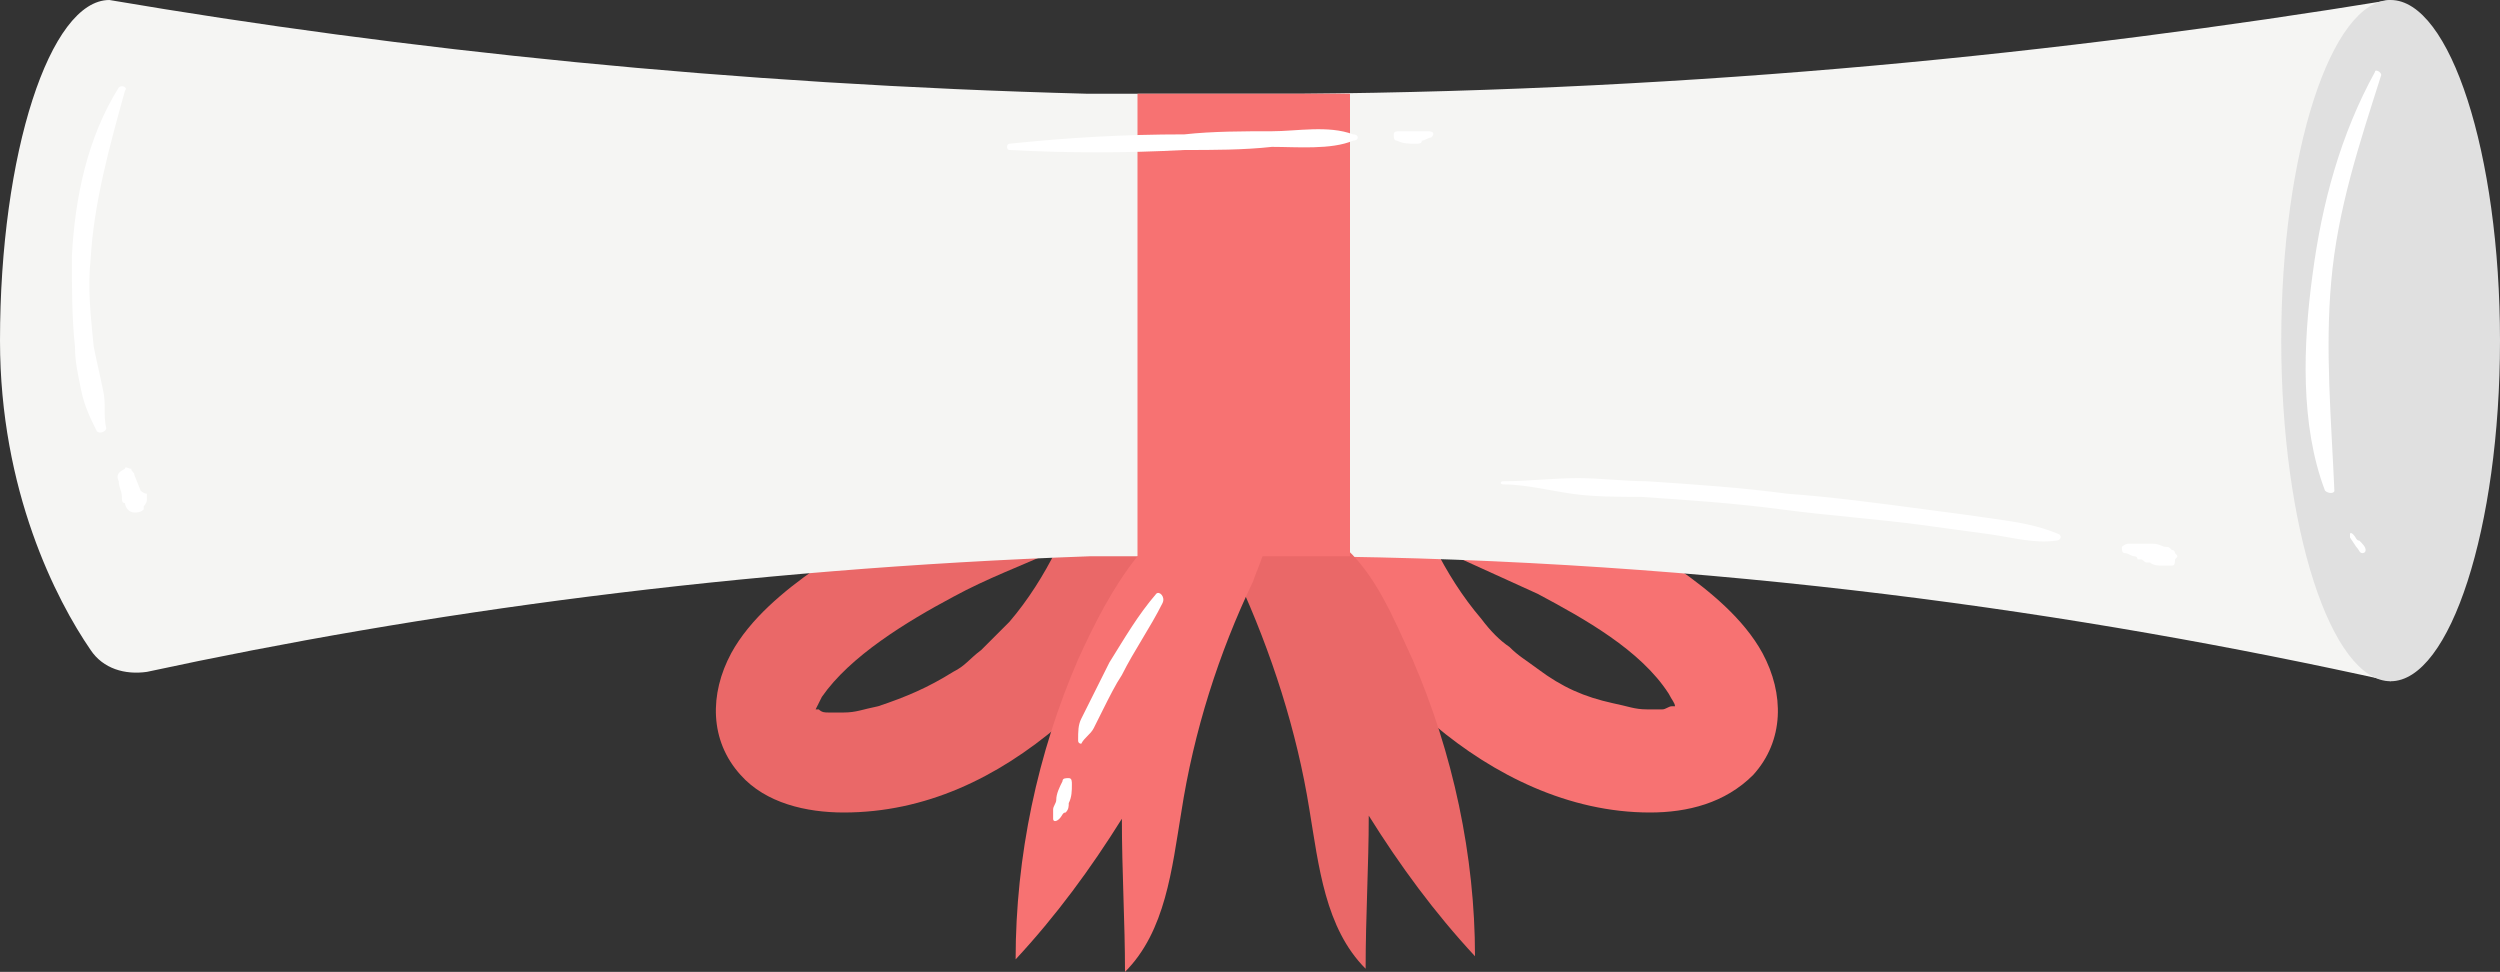
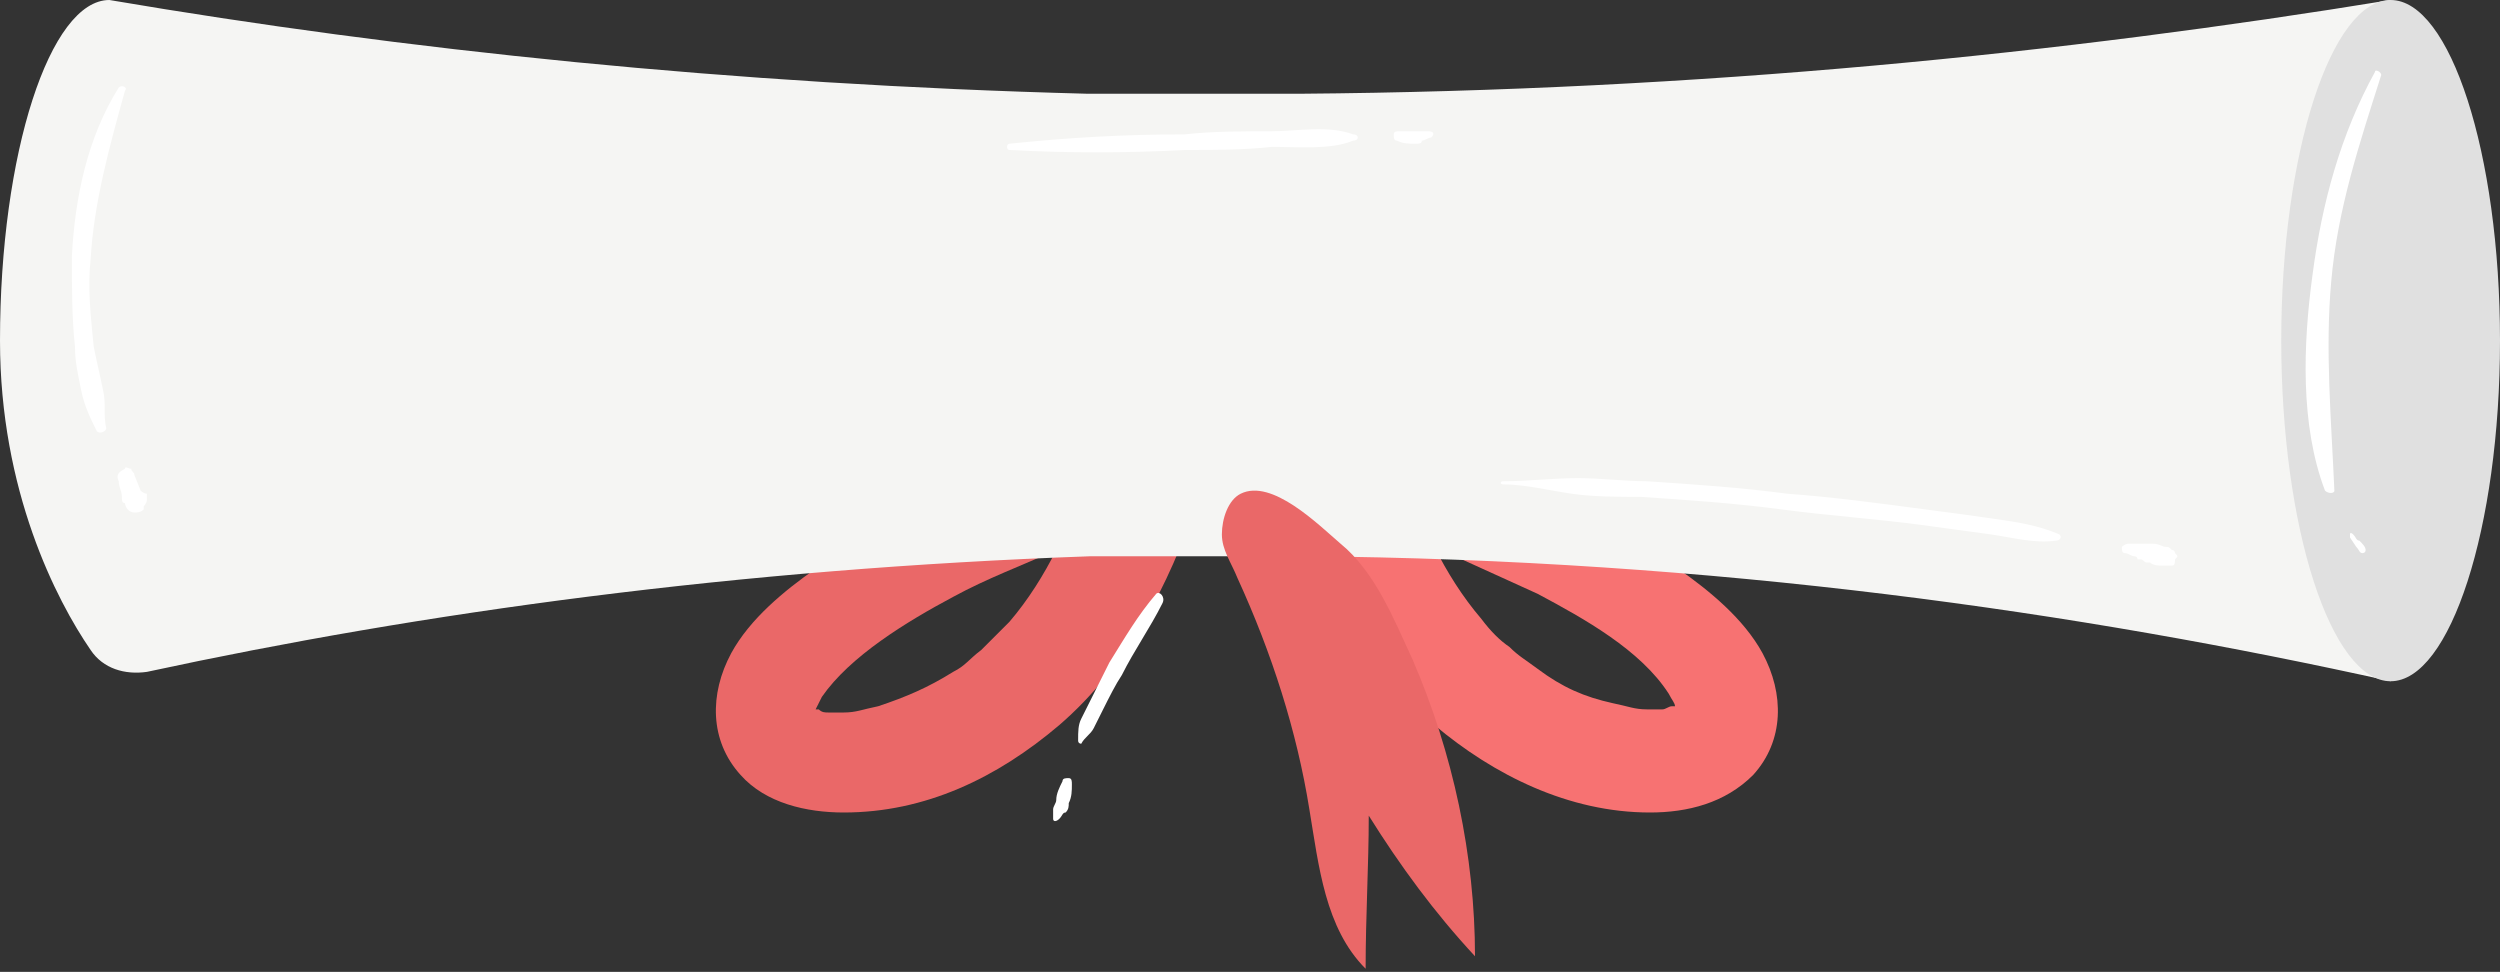
<svg xmlns="http://www.w3.org/2000/svg" fill="#000000" height="31.1" preserveAspectRatio="xMidYMid meet" version="1" viewBox="8.0 32.5 80.0 31.1" width="80" zoomAndPan="magnify">
  <rect x="8.0" y="32.5" width="80.0" height="31.1" fill="#333333" stroke="none" />
  <g id="change1_1">
    <path d="M45,46.3c-0.8-0.2-1.7,0.2-2.1,0.9c-2.1,0.3-4.1,0.9-5.9,1.8c-1,0.5-2,1.1-2.9,1.7c-1,0.7-2.1,1.6-2.7,2.7 c-0.7,1.3-0.7,2.8,0.3,3.9c0.8,0.9,2.1,1.2,3.3,1.2c2.6,0,4.9-1.1,6.9-2.8c2.2-1.9,3.5-4.5,4.4-7.1C46.6,47.7,45.9,46.6,45,46.3z M39.4,53.3c-0.4,0.3-0.5,0.5-0.9,0.7c-0.8,0.5-1.5,0.8-2.4,1.1c-0.5,0.1-0.7,0.2-1.1,0.2c-0.2,0-0.4,0-0.5,0c0,0,0,0,0,0 c-0.1,0-0.2,0-0.3-0.1c0,0,0,0-0.1,0c0,0,0,0,0,0c0.1-0.2,0.1-0.2,0.2-0.4c0.9-1.3,2.7-2.4,4.2-3.2c1.1-0.6,2.2-1,3.3-1.5 c-0.4,0.8-0.9,1.6-1.5,2.3C40,52.7,39.7,53,39.4,53.3z" fill="#ea6868" />
  </g>
  <g id="change2_1">
    <path d="M49.5,48.6c0.9,2.7,2.3,5.3,4.4,7.1c1.9,1.6,4.3,2.8,6.9,2.8c1.2,0,2.4-0.3,3.3-1.2c1-1.1,1-2.6,0.3-3.9 c-0.6-1.1-1.7-2-2.7-2.7c-0.9-0.7-1.9-1.2-2.9-1.7c-1.9-0.9-3.9-1.5-5.9-1.8c-0.4-0.7-1.2-1.1-2.1-0.9 C49.8,46.6,49.2,47.7,49.5,48.6z M55.4,52.3c-0.6-0.7-1.1-1.5-1.5-2.3c1.1,0.5,2.2,1,3.3,1.5c1.5,0.8,3.3,1.8,4.2,3.2 c0.1,0.2,0.2,0.3,0.2,0.4c0,0,0,0,0,0c0,0-0.1,0-0.1,0c-0.1,0-0.2,0.1-0.3,0.1c0,0,0,0,0,0c-0.2,0-0.4,0-0.5,0 c-0.4,0-0.6-0.1-1.1-0.2c-0.9-0.2-1.6-0.5-2.4-1.1c-0.4-0.3-0.6-0.4-0.9-0.7C56,53,55.7,52.7,55.4,52.3z" fill="#f77272" />
  </g>
  <g id="change3_1">
    <path d="M84.5,32.5v21.8c-9.9-2.2-21.6-3.9-34.8-4c-0.6,0-1.3,0-1.9,0h-0.9c-0.8,0-1.7,0-2.5,0c-0.5,0-1,0-1.5,0 c-11.3,0.4-21.4,1.8-30.2,3.7c-0.7,0.1-1.4-0.1-1.8-0.7C9.8,51.7,8,48.2,8,43.4c0-6,1.6-10.9,3.5-10.9c9.4,1.6,19.9,2.7,31.3,3 c0.5,0,1,0,1.5,0c0.8,0,1.7,0,2.5,0h0.9c0.7,0,1.3,0,1.9,0C62.4,35.4,74.1,34.2,84.5,32.5z" fill="#f5f5f3" />
  </g>
  <g id="change1_2">
    <path d="M55.2,63.1c-1.3-1.4-2.4-2.9-3.4-4.5c0,1.6-0.1,3.2-0.1,4.9c-1.3-1.3-1.5-3.3-1.8-5.1 c-0.4-2.5-1.2-5-2.3-7.4c-0.2-0.5-0.5-0.9-0.5-1.4c0-0.5,0.2-1.1,0.6-1.3c1-0.5,2.5,1,3.2,1.6c1.1,0.9,1.7,2.4,2.3,3.7 C54.5,56.6,55.2,59.9,55.2,63.1z" fill="#ea6868" />
  </g>
  <g id="change4_1">
    <path d="M88,43.4c0,6-1.6,10.9-3.5,10.9c-1.9,0-3.5-4.9-3.5-10.9c0-6,1.6-10.9,3.5-10.9C86.4,32.5,88,37.4,88,43.4z" fill="#e0e0e0" />
  </g>
  <g id="change2_2">
-     <path d="M51.2,50.3c-0.9,0-1.9,0-2.8,0c-0.1,0.3-0.2,0.5-0.3,0.8c-1.1,2.3-1.9,4.8-2.3,7.4c-0.3,1.8-0.5,3.8-1.8,5.1 c0-1.6-0.1-3.2-0.1-4.9c-1,1.6-2.1,3.1-3.4,4.5c0-3.3,0.7-6.6,2-9.6c0.5-1.1,1.1-2.3,1.9-3.3V35.5c0.8,0,1.7,0,2.5,0h1.5 c0.9,0,1.9,0,2.8,0V50.3z" fill="#f77272" />
-   </g>
+     </g>
  <g id="change5_1">
    <path d="M11.3,45c0.1,0.4,0,0.8,0.1,1.2c0,0.1-0.2,0.2-0.3,0.1c-0.2-0.4-0.4-0.8-0.5-1.3c-0.1-0.5-0.2-0.9-0.2-1.4 c-0.1-0.9-0.1-1.9-0.1-2.9c0.1-1.9,0.5-3.8,1.5-5.4c0.1-0.1,0.3,0,0.2,0.1c-0.5,1.8-1,3.6-1.1,5.4c-0.1,0.9,0,1.8,0.1,2.8 C11.1,44.1,11.2,44.5,11.3,45z M12.5,48.2l-0.2-0.5c0-0.1-0.1-0.1-0.1-0.2c-0.1,0-0.2-0.1-0.2,0c-0.2,0.1-0.3,0.2-0.2,0.4 c0,0.2,0.1,0.3,0.1,0.5c0,0.1,0,0.2,0.1,0.2c0,0.1,0.1,0.3,0.3,0.3c0,0,0,0,0,0c0.1,0,0.2,0,0.3-0.1c0,0,0-0.1,0-0.1c0,0,0,0,0,0 c0,0,0.1-0.1,0.1-0.2c0-0.1,0-0.1,0-0.2C12.6,48.3,12.5,48.2,12.5,48.2z M51.3,36.8c-0.8-0.3-1.8-0.1-2.6-0.1c-0.9,0-1.9,0-2.8,0.1 c-1.9,0-3.7,0.1-5.6,0.3c-0.1,0-0.1,0.2,0,0.2c1.9,0.1,3.7,0.1,5.6,0c0.9,0,1.9,0,2.8-0.1c0.8,0,1.9,0.1,2.6-0.2 C51.5,37,51.5,36.8,51.3,36.8z M53.5,36.7C53.4,36.7,53.4,36.7,53.5,36.7C53.4,36.7,53.4,36.7,53.5,36.7c-0.1,0-0.2,0-0.2,0 c-0.1,0-0.2,0-0.3,0c0,0,0,0-0.1,0c0,0,0,0,0,0c0,0,0,0,0,0c0,0-0.1,0-0.1,0c-0.1,0-0.2,0-0.2,0.1c0,0.1,0,0.2,0.1,0.2 c0.2,0.1,0.4,0.1,0.6,0.1c0.1,0,0.2,0,0.2-0.1c0.1,0,0.2-0.1,0.3-0.1c0.1-0.1,0.1-0.2-0.1-0.2C53.6,36.7,53.5,36.7,53.5,36.7z M45,51.5c-0.6,0.7-1,1.4-1.5,2.2c-0.2,0.4-0.4,0.8-0.6,1.2c-0.1,0.2-0.2,0.4-0.3,0.6c-0.1,0.2-0.1,0.4-0.1,0.7 c0,0.1,0.1,0.1,0.1,0.1c0.1-0.2,0.3-0.3,0.4-0.5c0.1-0.2,0.2-0.4,0.3-0.6c0.2-0.4,0.4-0.8,0.6-1.1c0.4-0.8,0.9-1.5,1.3-2.3 C45.3,51.6,45.1,51.4,45,51.5z M42.2,57.4c-0.1,0-0.2,0-0.2,0.1c-0.1,0.2-0.2,0.4-0.2,0.6c0,0.1-0.1,0.2-0.1,0.3c0,0.1,0,0.2,0,0.3 c0,0.1,0.1,0.1,0.2,0c0.1-0.1,0.1-0.2,0.2-0.2c0.1-0.1,0.1-0.2,0.1-0.3c0.1-0.2,0.1-0.4,0.1-0.6C42.3,57.5,42.3,57.4,42.2,57.4z M71.8,49.1c-0.7-0.1-1.4-0.2-2.2-0.3c-1.5-0.2-3-0.4-4.4-0.5c-1.5-0.2-3-0.3-4.5-0.4c-0.7,0-1.5-0.1-2.2-0.1 c-0.8,0-1.6,0.1-2.4,0.1c-0.1,0-0.1,0.1,0,0.1c0.7,0,1.5,0.2,2.2,0.3c0.7,0.1,1.5,0.1,2.2,0.1c1.5,0.1,3,0.2,4.5,0.4 c1.5,0.2,3,0.3,4.5,0.5c0.7,0.1,1.5,0.2,2.2,0.3c0.7,0.1,1.4,0.3,2.1,0.2c0.1,0,0.2-0.1,0.1-0.2C73.2,49.3,72.5,49.2,71.8,49.1z M77.6,50.2c0,0,0-0.1-0.1-0.1c-0.1-0.1-0.1-0.1-0.2-0.1c-0.1,0-0.2-0.1-0.4-0.1c-0.3,0-0.5,0-0.8,0c-0.1,0-0.2,0.1-0.2,0.1 c0,0.1,0,0.2,0.1,0.2c0.1,0,0.2,0.1,0.3,0.1c0,0,0.1,0,0.1,0.1c0,0,0,0,0,0c0,0,0,0,0,0c0,0,0,0,0.1,0c0.1,0,0.1,0.1,0.2,0.1 c0,0,0.1,0,0,0c0,0,0,0,0.1,0c0.1,0.1,0.3,0.1,0.4,0.1c0,0,0.1,0,0.1,0c0.1,0,0.1,0,0.2,0c0.1,0,0.1-0.1,0.1-0.2 C77.7,50.3,77.7,50.3,77.6,50.2C77.7,50.2,77.6,50.2,77.6,50.2z M82.6,41.5c0.2-2.3,0.9-4.4,1.6-6.6c0-0.1-0.2-0.2-0.2-0.1 c-1.1,2-1.7,4.2-2,6.5c-0.3,2.2-0.4,4.8,0.4,6.9c0.1,0.1,0.3,0.1,0.3,0C82.6,45.9,82.4,43.7,82.6,41.5z M83.3,49.6 c0,0-0.1-0.1-0.1,0c0,0,0,0.1,0,0.1l0.2,0.3c0.1,0.1,0.1,0.2,0.2,0.2c0,0,0.1,0,0.1-0.1c0-0.1-0.1-0.2-0.2-0.3 C83.4,49.8,83.4,49.7,83.3,49.6z" fill="#ffffff" />
  </g>
</svg>